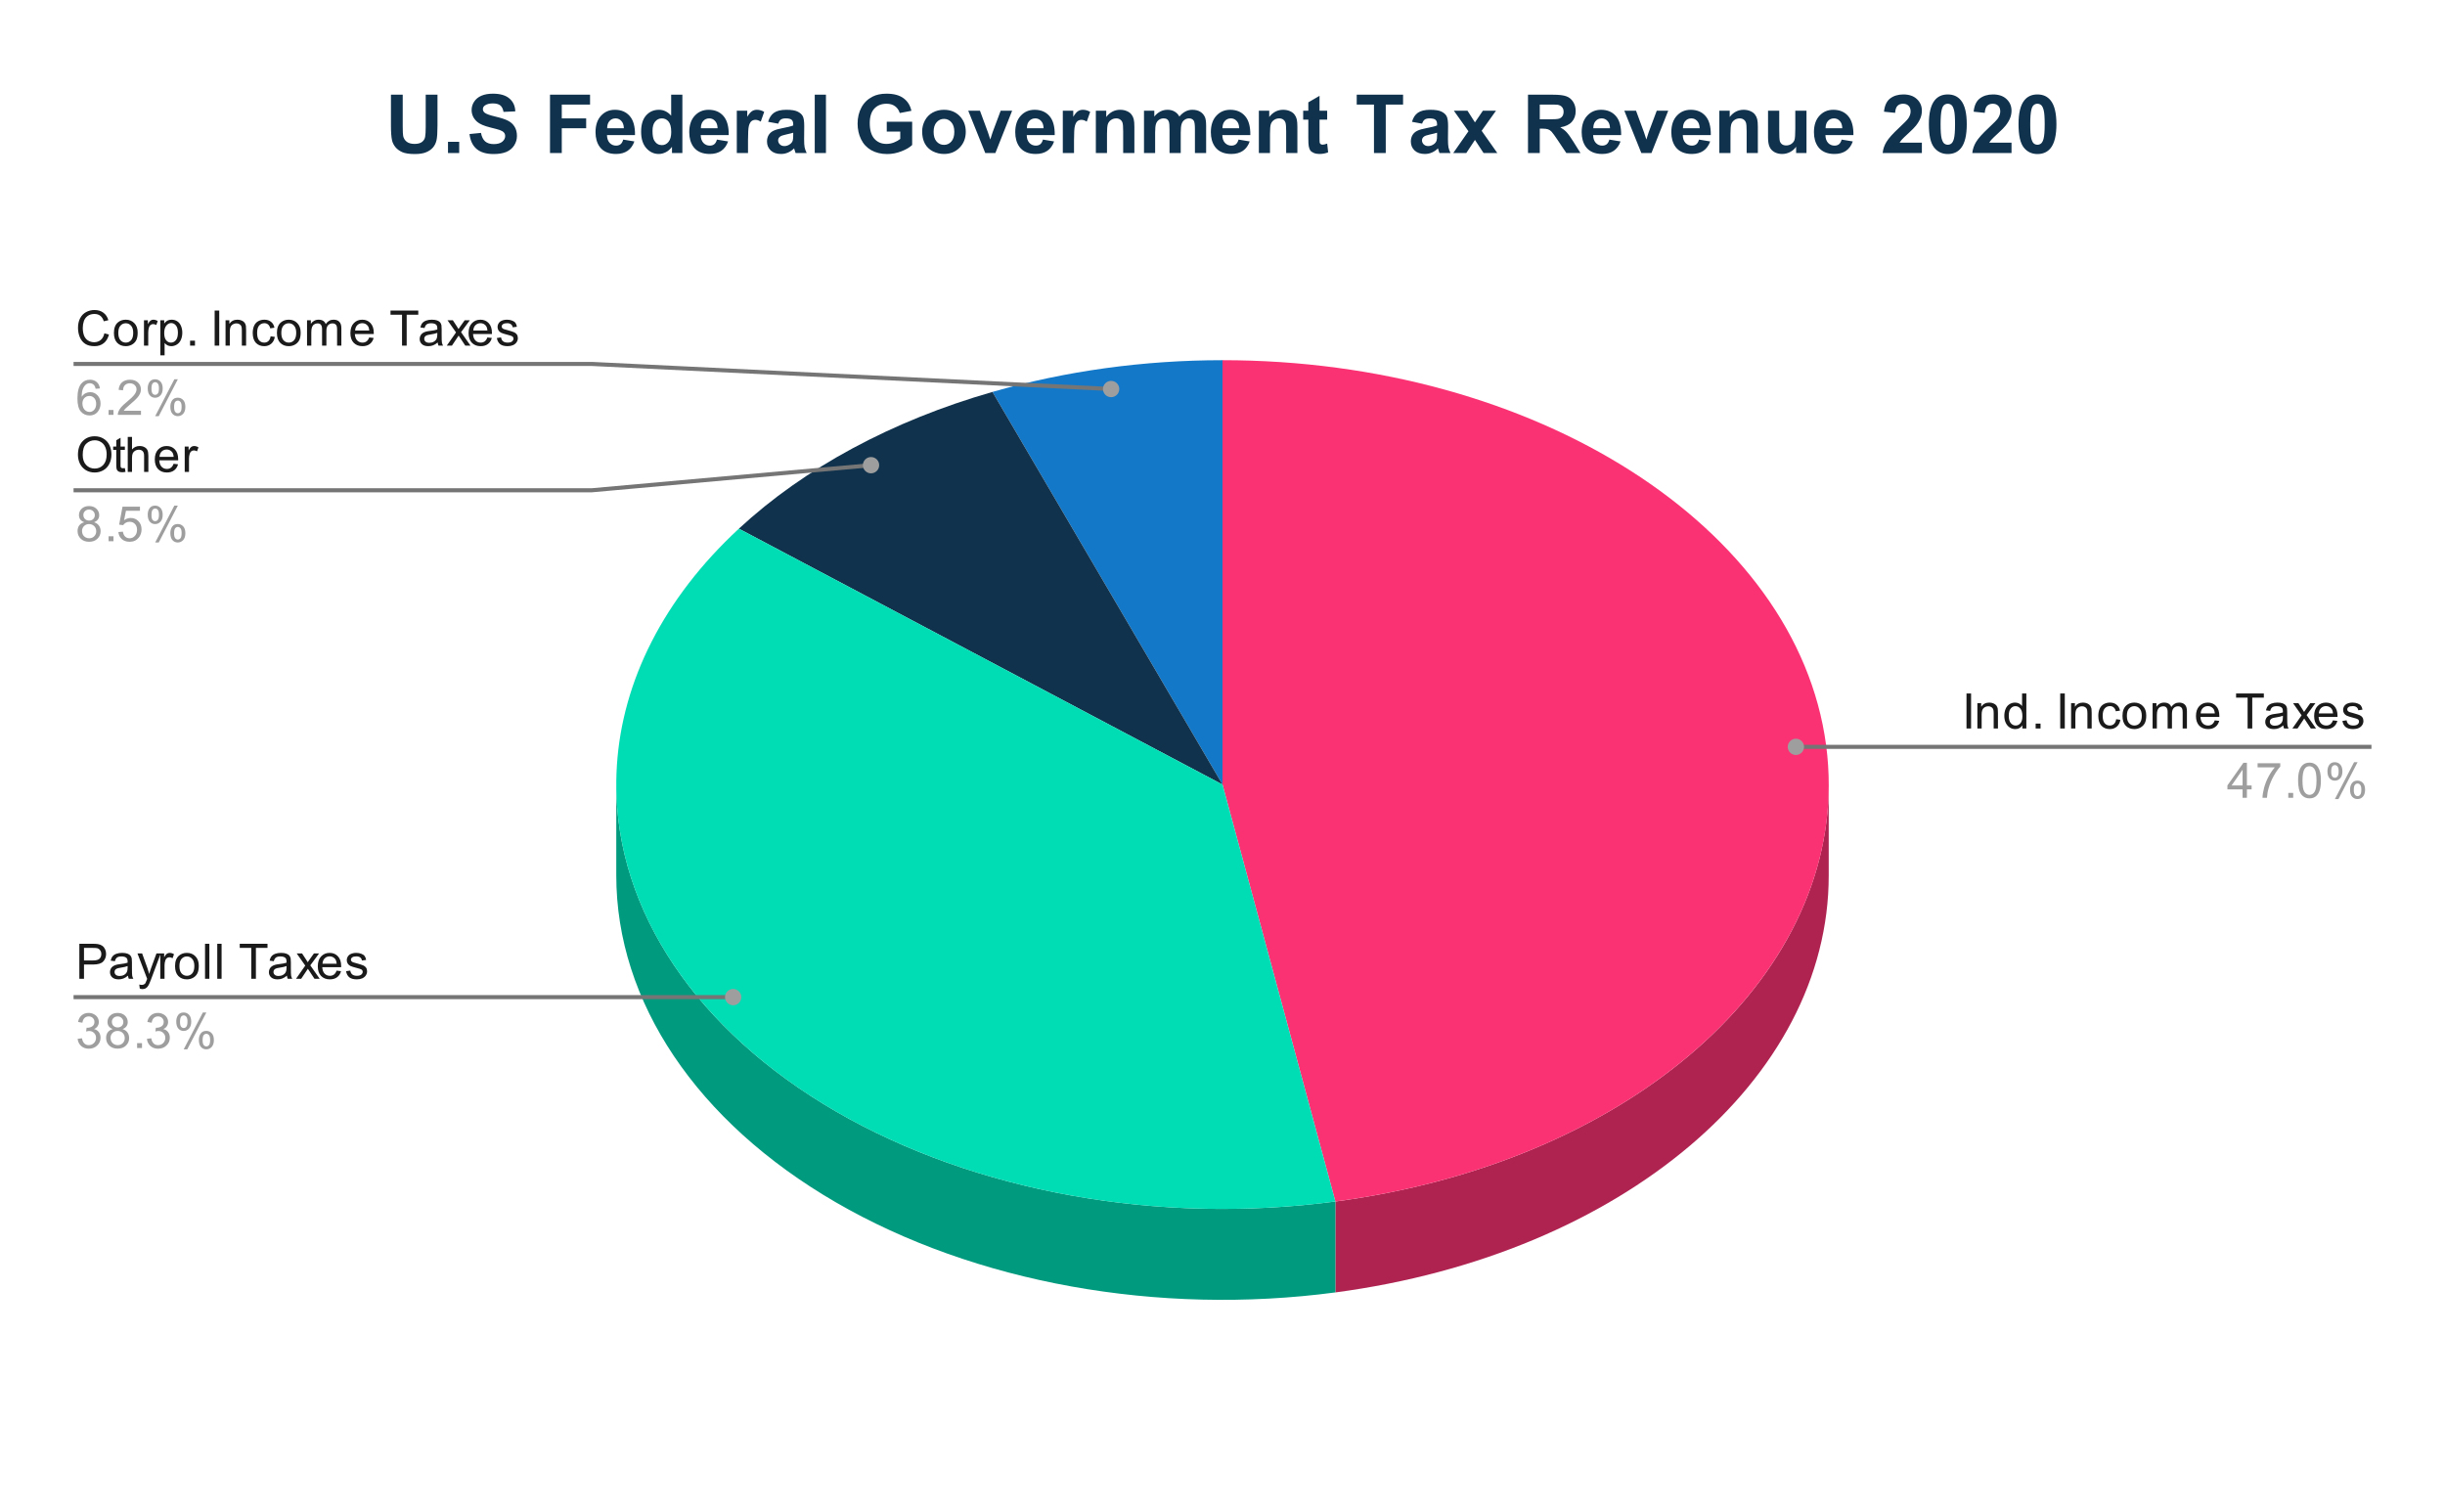
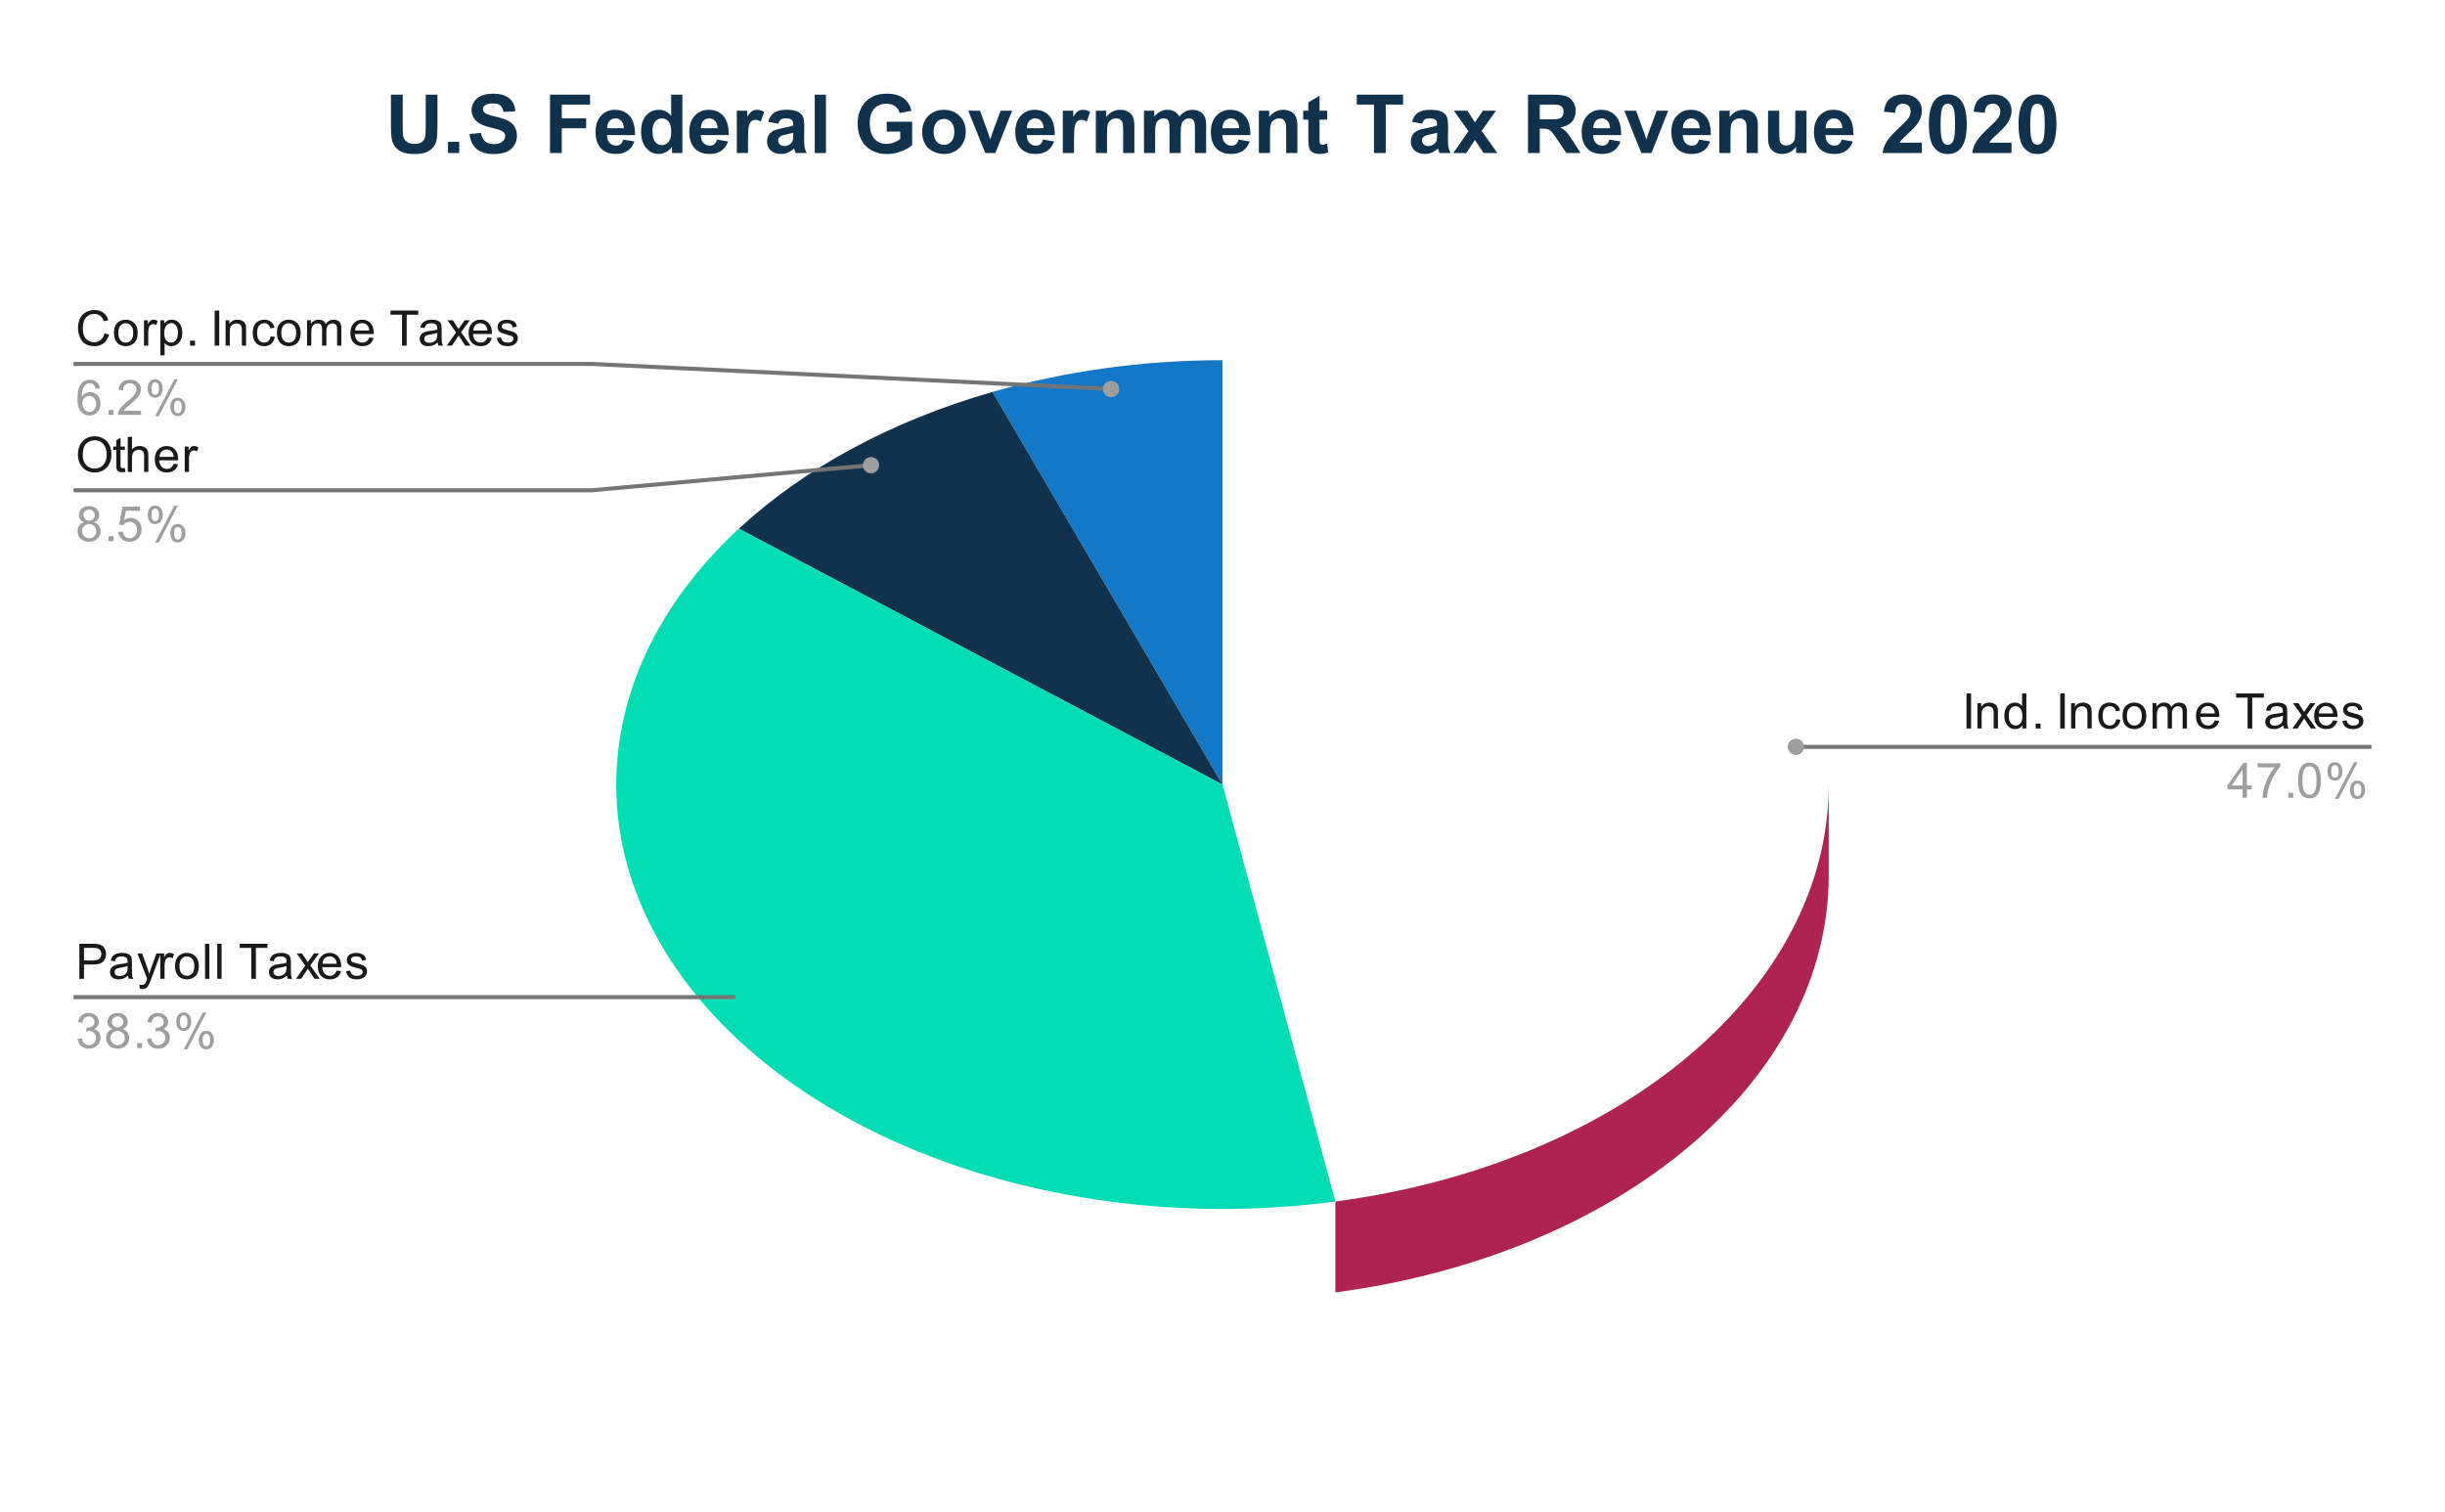
<svg xmlns="http://www.w3.org/2000/svg" version="1.1" viewBox="0.0 0.0 600.0 371.0" fill="none" stroke="none" stroke-linecap="square" stroke-miterlimit="10" width="600" height="371">
  <path fill="#ffffff" d="M0 0L600.0 0L600.0 371.0L0 371.0L0 0Z" fill-rule="nonzero" />
  <path fill="#af2351" d="M448.767 214.841C448.767 264.877 397.929 307.84 327.699 317.157L327.699 294.842C397.929 285.525 448.767 242.562 448.767 192.526Z" fill-rule="nonzero" />
-   <path fill="#fa3273" d="M300.0 88.389C376.773 88.389 440.936 129.283 448.115 182.789C455.294 236.294 403.129 284.835 327.699 294.842L300.0 192.526Z" fill-rule="nonzero" />
  <path fill="#1478c8" d="M243.543 96.179C261.458 91.035 280.636 88.389 300.0 88.389L300.0 192.526Z" fill-rule="nonzero" />
  <path fill="#10324c" d="M181.32 129.734C197.393 114.849 218.882 103.26 243.543 96.179L300.0 192.526Z" fill-rule="nonzero" />
-   <path fill="#009a7e" d="M327.699 317.157C284.168 322.931 239.225 314.823 205.103 295.039C170.982 275.256 151.233 245.855 151.233 214.841L151.233 192.526C151.233 223.54 170.982 252.941 205.103 272.724C239.225 292.508 284.168 300.616 327.699 294.842Z" fill-rule="nonzero" />
  <path fill="#00dcb4" d="M327.699 294.842C267.272 302.857 206.027 284.018 173.596 247.438C141.166 210.857 144.235 164.079 181.32 129.734L300.0 192.526Z" fill-rule="nonzero" />
  <path fill="#1a1a1a" d="M25.613 81.794L26.738 82.091Q26.378 83.481 25.456 84.216Q24.534 84.95 23.191 84.95Q21.8 84.95 20.925 84.387Q20.05 83.825 19.597 82.762Q19.144 81.684 19.144 80.45Q19.144 79.106 19.659 78.106Q20.175 77.106 21.113 76.591Q22.066 76.075 23.206 76.075Q24.488 76.075 25.363 76.731Q26.253 77.387 26.597 78.575L25.472 78.841Q25.175 77.903 24.597 77.481Q24.034 77.044 23.175 77.044Q22.191 77.044 21.519 77.528Q20.863 77.997 20.581 78.794Q20.316 79.591 20.316 80.45Q20.316 81.544 20.628 82.356Q20.956 83.169 21.628 83.575Q22.3 83.981 23.097 83.981Q24.05 83.981 24.706 83.434Q25.378 82.887 25.613 81.794ZM27.956 81.7Q27.956 79.966 28.909 79.137Q29.706 78.45 30.863 78.45Q32.144 78.45 32.956 79.294Q33.784 80.122 33.784 81.606Q33.784 82.809 33.425 83.497Q33.066 84.184 32.362 84.575Q31.675 84.95 30.863 84.95Q29.566 84.95 28.753 84.122Q27.956 83.278 27.956 81.7ZM29.034 81.7Q29.034 82.887 29.55 83.481Q30.081 84.075 30.863 84.075Q31.659 84.075 32.175 83.481Q32.691 82.887 32.691 81.669Q32.691 80.512 32.159 79.919Q31.644 79.325 30.863 79.325Q30.081 79.325 29.55 79.919Q29.034 80.497 29.034 81.7ZM35.331 84.809L35.331 78.591L36.284 78.591L36.284 79.528Q36.644 78.872 36.941 78.669Q37.253 78.45 37.628 78.45Q38.159 78.45 38.706 78.778L38.347 79.762Q37.956 79.528 37.581 79.528Q37.222 79.528 36.941 79.747Q36.675 79.95 36.566 80.325Q36.378 80.887 36.378 81.544L36.378 84.809L35.331 84.809ZM39.347 87.2L39.347 78.591L40.3 78.591L40.3 79.387Q40.644 78.919 41.066 78.684Q41.503 78.45 42.112 78.45Q42.909 78.45 43.519 78.856Q44.128 79.262 44.425 80.012Q44.737 80.762 44.737 81.653Q44.737 82.606 44.394 83.372Q44.066 84.137 43.409 84.544Q42.753 84.95 42.034 84.95Q41.503 84.95 41.081 84.731Q40.659 84.497 40.394 84.169L40.394 87.2L39.347 87.2ZM40.3 81.731Q40.3 82.934 40.784 83.512Q41.269 84.075 41.956 84.075Q42.659 84.075 43.159 83.481Q43.659 82.887 43.659 81.637Q43.659 80.45 43.175 79.872Q42.691 79.278 42.003 79.278Q41.331 79.278 40.816 79.903Q40.3 80.528 40.3 81.731ZM46.644 84.809L46.644 83.606L47.847 83.606L47.847 84.809L46.644 84.809ZM52.675 84.809L52.675 76.216L53.8 76.216L53.8 84.809L52.675 84.809ZM55.347 84.809L55.347 78.591L56.284 78.591L56.284 79.466Q56.972 78.45 58.269 78.45Q58.831 78.45 59.3 78.653Q59.784 78.856 60.019 79.184Q60.253 79.512 60.347 79.95Q60.394 80.247 60.394 80.981L60.394 84.809L59.347 84.809L59.347 81.028Q59.347 80.372 59.222 80.059Q59.097 79.747 58.784 79.559Q58.472 79.356 58.05 79.356Q57.378 79.356 56.878 79.794Q56.394 80.216 56.394 81.403L56.394 84.809L55.347 84.809ZM66.409 82.528L67.441 82.669Q67.269 83.731 66.566 84.341Q65.862 84.95 64.847 84.95Q63.566 84.95 62.784 84.122Q62.019 83.278 62.019 81.716Q62.019 80.716 62.347 79.966Q62.691 79.2 63.362 78.825Q64.05 78.45 64.862 78.45Q65.862 78.45 66.503 78.966Q67.159 79.466 67.347 80.419L66.316 80.575Q66.175 79.95 65.8 79.637Q65.425 79.309 64.894 79.309Q64.097 79.309 63.597 79.887Q63.097 80.45 63.097 81.684Q63.097 82.95 63.581 83.512Q64.066 84.075 64.831 84.075Q65.456 84.075 65.862 83.7Q66.284 83.325 66.409 82.528ZM67.956 81.7Q67.956 79.966 68.909 79.137Q69.706 78.45 70.862 78.45Q72.144 78.45 72.956 79.294Q73.784 80.122 73.784 81.606Q73.784 82.809 73.425 83.497Q73.066 84.184 72.362 84.575Q71.675 84.95 70.862 84.95Q69.566 84.95 68.753 84.122Q67.956 83.278 67.956 81.7ZM69.034 81.7Q69.034 82.887 69.55 83.481Q70.081 84.075 70.862 84.075Q71.659 84.075 72.175 83.481Q72.691 82.887 72.691 81.669Q72.691 80.512 72.159 79.919Q71.644 79.325 70.862 79.325Q70.081 79.325 69.55 79.919Q69.034 80.497 69.034 81.7ZM75.347 84.809L75.347 78.591L76.284 78.591L76.284 79.466Q76.581 78.997 77.066 78.731Q77.55 78.45 78.175 78.45Q78.862 78.45 79.3 78.731Q79.753 79.012 79.925 79.528Q80.675 78.45 81.847 78.45Q82.784 78.45 83.269 78.966Q83.769 79.466 83.769 80.544L83.769 84.809L82.722 84.809L82.722 80.887Q82.722 80.262 82.612 79.981Q82.519 79.7 82.253 79.528Q81.987 79.356 81.612 79.356Q80.956 79.356 80.519 79.794Q80.097 80.231 80.097 81.2L80.097 84.809L79.034 84.809L79.034 80.762Q79.034 80.059 78.769 79.716Q78.519 79.356 77.941 79.356Q77.487 79.356 77.112 79.591Q76.737 79.825 76.566 80.278Q76.394 80.731 76.394 81.575L76.394 84.809L75.347 84.809ZM90.597 82.809L91.691 82.934Q91.441 83.887 90.737 84.419Q90.034 84.95 88.956 84.95Q87.597 84.95 86.784 84.106Q85.987 83.262 85.987 81.747Q85.987 80.184 86.8 79.325Q87.612 78.45 88.894 78.45Q90.144 78.45 90.925 79.294Q91.722 80.137 91.722 81.684Q91.722 81.778 91.722 81.966L87.081 81.966Q87.144 82.997 87.659 83.544Q88.175 84.075 88.956 84.075Q89.534 84.075 89.941 83.778Q90.362 83.466 90.597 82.809ZM87.144 81.106L90.612 81.106Q90.55 80.309 90.222 79.919Q89.706 79.309 88.909 79.309Q88.175 79.309 87.675 79.794Q87.191 80.278 87.144 81.106ZM98.659 84.809L98.659 77.231L95.831 77.231L95.831 76.216L102.644 76.216L102.644 77.231L99.8 77.231L99.8 84.809L98.659 84.809ZM107.409 84.044Q106.816 84.544 106.269 84.747Q105.737 84.95 105.112 84.95Q104.081 84.95 103.534 84.45Q102.987 83.95 102.987 83.169Q102.987 82.716 103.191 82.341Q103.394 81.95 103.737 81.731Q104.081 81.497 104.503 81.387Q104.8 81.294 105.441 81.216Q106.706 81.075 107.316 80.856Q107.316 80.637 107.316 80.591Q107.316 79.934 107.019 79.669Q106.612 79.325 105.816 79.325Q105.081 79.325 104.722 79.591Q104.362 79.841 104.191 80.497L103.159 80.356Q103.3 79.7 103.628 79.294Q103.956 78.887 104.566 78.669Q105.175 78.45 105.972 78.45Q106.769 78.45 107.269 78.637Q107.769 78.825 108.003 79.106Q108.237 79.387 108.331 79.825Q108.378 80.091 108.378 80.794L108.378 82.2Q108.378 83.669 108.441 84.059Q108.519 84.45 108.722 84.809L107.612 84.809Q107.456 84.481 107.409 84.044ZM107.316 81.684Q106.737 81.919 105.597 82.091Q104.941 82.184 104.675 82.309Q104.409 82.419 104.253 82.637Q104.112 82.856 104.112 83.137Q104.112 83.559 104.425 83.841Q104.753 84.122 105.362 84.122Q105.972 84.122 106.441 83.856Q106.925 83.591 107.144 83.122Q107.316 82.762 107.316 82.075L107.316 81.684ZM109.644 84.809L111.909 81.575L109.816 78.591L111.128 78.591L112.081 80.044Q112.347 80.466 112.519 80.747Q112.769 80.356 112.987 80.059L114.034 78.591L115.3 78.591L113.144 81.512L115.456 84.809L114.175 84.809L112.894 82.872L112.55 82.356L110.909 84.809L109.644 84.809ZM119.597 82.809L120.691 82.934Q120.441 83.887 119.737 84.419Q119.034 84.95 117.956 84.95Q116.597 84.95 115.784 84.106Q114.987 83.262 114.987 81.747Q114.987 80.184 115.8 79.325Q116.612 78.45 117.894 78.45Q119.144 78.45 119.925 79.294Q120.722 80.137 120.722 81.684Q120.722 81.778 120.722 81.966L116.081 81.966Q116.144 82.997 116.659 83.544Q117.175 84.075 117.956 84.075Q118.534 84.075 118.941 83.778Q119.362 83.466 119.597 82.809ZM116.144 81.106L119.612 81.106Q119.55 80.309 119.222 79.919Q118.706 79.309 117.909 79.309Q117.175 79.309 116.675 79.794Q116.191 80.278 116.144 81.106ZM121.925 82.95L122.956 82.794Q123.05 83.419 123.441 83.747Q123.847 84.075 124.581 84.075Q125.3 84.075 125.644 83.794Q126.003 83.497 126.003 83.091Q126.003 82.731 125.691 82.528Q125.472 82.387 124.612 82.169Q123.456 81.872 123.003 81.669Q122.566 81.45 122.331 81.075Q122.097 80.7 122.097 80.231Q122.097 79.825 122.284 79.466Q122.472 79.106 122.8 78.872Q123.05 78.7 123.472 78.575Q123.894 78.45 124.394 78.45Q125.112 78.45 125.659 78.669Q126.222 78.872 126.487 79.231Q126.753 79.591 126.847 80.184L125.816 80.325Q125.753 79.856 125.409 79.591Q125.081 79.309 124.456 79.309Q123.737 79.309 123.425 79.559Q123.112 79.794 123.112 80.122Q123.112 80.325 123.237 80.481Q123.378 80.653 123.644 80.762Q123.8 80.825 124.581 81.028Q125.706 81.341 126.144 81.528Q126.581 81.716 126.831 82.075Q127.081 82.434 127.081 82.981Q127.081 83.512 126.769 83.981Q126.472 84.434 125.894 84.7Q125.316 84.95 124.581 84.95Q123.362 84.95 122.722 84.45Q122.097 83.934 121.925 82.95Z" fill-rule="nonzero" />
  <path fill="#9e9e9e" d="M24.519 95.325L23.472 95.403Q23.331 94.778 23.081 94.497Q22.644 94.044 22.019 94.044Q21.519 94.044 21.128 94.325Q20.644 94.7 20.347 95.403Q20.066 96.091 20.05 97.372Q20.425 96.794 20.972 96.512Q21.534 96.231 22.144 96.231Q23.191 96.231 23.925 97.012Q24.675 97.794 24.675 99.012Q24.675 99.825 24.316 100.528Q23.972 101.216 23.363 101.591Q22.753 101.95 21.988 101.95Q20.659 101.95 19.831 100.981Q19.003 100.012 19.003 97.794Q19.003 95.294 19.925 94.169Q20.722 93.184 22.081 93.184Q23.097 93.184 23.738 93.762Q24.394 94.325 24.519 95.325ZM20.222 99.028Q20.222 99.575 20.441 100.075Q20.675 100.559 21.081 100.825Q21.503 101.091 21.972 101.091Q22.628 101.091 23.113 100.559Q23.597 100.012 23.597 99.091Q23.597 98.2 23.113 97.684Q22.644 97.169 21.925 97.169Q21.206 97.169 20.706 97.684Q20.222 98.2 20.222 99.028ZM26.644 101.809L26.644 100.606L27.847 100.606L27.847 101.809L26.644 101.809ZM34.597 100.794L34.597 101.809L28.909 101.809Q28.909 101.434 29.034 101.075Q29.253 100.497 29.722 99.934Q30.206 99.372 31.113 98.637Q32.519 97.481 33.003 96.809Q33.503 96.137 33.503 95.544Q33.503 94.919 33.05 94.497Q32.597 94.059 31.878 94.059Q31.113 94.059 30.659 94.512Q30.206 94.966 30.191 95.778L29.113 95.669Q29.222 94.45 29.941 93.825Q30.675 93.184 31.909 93.184Q33.144 93.184 33.862 93.872Q34.581 94.559 34.581 95.575Q34.581 96.091 34.362 96.591Q34.159 97.075 33.659 97.637Q33.175 98.184 32.05 99.137Q31.097 99.934 30.816 100.231Q30.55 100.512 30.378 100.794L34.597 100.794ZM36.253 95.278Q36.253 94.356 36.706 93.716Q37.175 93.075 38.05 93.075Q38.862 93.075 39.394 93.653Q39.925 94.231 39.925 95.341Q39.925 96.434 39.378 97.028Q38.847 97.606 38.066 97.606Q37.284 97.606 36.769 97.028Q36.253 96.45 36.253 95.278ZM38.081 93.794Q37.691 93.794 37.425 94.137Q37.175 94.481 37.175 95.387Q37.175 96.216 37.425 96.559Q37.691 96.887 38.081 96.887Q38.487 96.887 38.737 96.544Q39.003 96.2 39.003 95.309Q39.003 94.466 38.737 94.137Q38.472 93.794 38.081 93.794ZM38.081 102.122L42.784 93.075L43.644 93.075L38.956 102.122L38.081 102.122ZM41.8 99.794Q41.8 98.872 42.253 98.231Q42.722 97.591 43.612 97.591Q44.425 97.591 44.956 98.169Q45.487 98.731 45.487 99.856Q45.487 100.95 44.941 101.544Q44.409 102.122 43.612 102.122Q42.847 102.122 42.316 101.544Q41.8 100.966 41.8 99.794ZM43.644 98.309Q43.237 98.309 42.972 98.653Q42.722 98.997 42.722 99.903Q42.722 100.716 42.987 101.059Q43.253 101.403 43.644 101.403Q44.034 101.403 44.3 101.059Q44.566 100.716 44.566 99.809Q44.566 98.981 44.3 98.653Q44.034 98.309 43.644 98.309Z" fill-rule="nonzero" />
  <path stroke="#757575" stroke-width="1.0" stroke-linecap="butt" d="M18.55 89.309L145.233 89.309L272.667 95.464" fill-rule="nonzero" />
  <path fill="#9e9e9e" d="M274.667 95.464C274.667 94.359 273.771 93.464 272.667 93.464C271.562 93.464 270.667 94.359 270.667 95.464C270.667 96.568 271.562 97.464 272.667 97.464C273.771 97.464 274.667 96.568 274.667 95.464" fill-rule="nonzero" />
  <path fill="#1a1a1a" d="M19.128 111.622Q19.128 109.481 20.269 108.278Q21.425 107.059 23.238 107.059Q24.441 107.059 25.394 107.637Q26.347 108.2 26.847 109.216Q27.347 110.231 27.347 111.528Q27.347 112.825 26.816 113.856Q26.284 114.887 25.316 115.419Q24.363 115.95 23.238 115.95Q22.019 115.95 21.066 115.372Q20.113 114.778 19.613 113.778Q19.128 112.762 19.128 111.622ZM20.3 111.637Q20.3 113.2 21.128 114.091Q21.972 114.981 23.238 114.981Q24.519 114.981 25.347 114.091Q26.175 113.184 26.175 111.512Q26.175 110.466 25.816 109.684Q25.472 108.903 24.784 108.481Q24.097 108.044 23.253 108.044Q22.05 108.044 21.175 108.872Q20.3 109.7 20.3 111.637ZM30.644 114.872L30.8 115.794Q30.347 115.887 30.003 115.887Q29.425 115.887 29.113 115.716Q28.8 115.528 28.659 115.231Q28.534 114.934 28.534 113.981L28.534 110.403L27.769 110.403L27.769 109.591L28.534 109.591L28.534 108.044L29.581 107.419L29.581 109.591L30.644 109.591L30.644 110.403L29.581 110.403L29.581 114.044Q29.581 114.497 29.628 114.622Q29.691 114.747 29.816 114.825Q29.941 114.903 30.175 114.903Q30.363 114.903 30.644 114.872ZM31.347 115.809L31.347 107.216L32.394 107.216L32.394 110.294Q33.128 109.45 34.253 109.45Q34.956 109.45 35.456 109.731Q35.972 109.997 36.191 110.481Q36.409 110.95 36.409 111.872L36.409 115.809L35.362 115.809L35.362 111.872Q35.362 111.075 35.019 110.716Q34.675 110.356 34.05 110.356Q33.581 110.356 33.159 110.606Q32.753 110.841 32.566 111.262Q32.394 111.669 32.394 112.403L32.394 115.809L31.347 115.809ZM42.597 113.809L43.691 113.934Q43.441 114.887 42.737 115.419Q42.034 115.95 40.956 115.95Q39.597 115.95 38.784 115.106Q37.987 114.262 37.987 112.747Q37.987 111.184 38.8 110.325Q39.612 109.45 40.894 109.45Q42.144 109.45 42.925 110.294Q43.722 111.137 43.722 112.684Q43.722 112.778 43.722 112.966L39.081 112.966Q39.144 113.997 39.659 114.544Q40.175 115.075 40.956 115.075Q41.534 115.075 41.941 114.778Q42.362 114.466 42.597 113.809ZM39.144 112.106L42.612 112.106Q42.55 111.309 42.222 110.919Q41.706 110.309 40.909 110.309Q40.175 110.309 39.675 110.794Q39.191 111.278 39.144 112.106ZM45.331 115.809L45.331 109.591L46.284 109.591L46.284 110.528Q46.644 109.872 46.941 109.669Q47.253 109.45 47.628 109.45Q48.159 109.45 48.706 109.778L48.347 110.762Q47.956 110.528 47.581 110.528Q47.222 110.528 46.941 110.747Q46.675 110.95 46.566 111.325Q46.378 111.887 46.378 112.544L46.378 115.809L45.331 115.809Z" fill-rule="nonzero" />
  <path fill="#9e9e9e" d="M20.675 128.153Q20.019 127.903 19.691 127.466Q19.378 127.012 19.378 126.403Q19.378 125.466 20.05 124.825Q20.738 124.184 21.847 124.184Q22.972 124.184 23.659 124.841Q24.347 125.497 24.347 126.434Q24.347 127.028 24.034 127.466Q23.722 127.903 23.081 128.153Q23.878 128.403 24.284 128.981Q24.691 129.559 24.691 130.356Q24.691 131.45 23.909 132.2Q23.144 132.95 21.863 132.95Q20.597 132.95 19.816 132.2Q19.034 131.45 19.034 130.325Q19.034 129.481 19.456 128.919Q19.894 128.356 20.675 128.153ZM20.456 126.356Q20.456 126.966 20.847 127.356Q21.253 127.747 21.878 127.747Q22.488 127.747 22.878 127.372Q23.269 126.981 23.269 126.419Q23.269 125.841 22.863 125.45Q22.456 125.044 21.863 125.044Q21.253 125.044 20.847 125.434Q20.456 125.825 20.456 126.356ZM20.128 130.325Q20.128 130.778 20.331 131.2Q20.55 131.622 20.972 131.856Q21.394 132.091 21.878 132.091Q22.628 132.091 23.113 131.606Q23.613 131.122 23.613 130.372Q23.613 129.606 23.113 129.106Q22.613 128.606 21.847 128.606Q21.097 128.606 20.613 129.106Q20.128 129.591 20.128 130.325ZM26.644 132.809L26.644 131.606L27.847 131.606L27.847 132.809L26.644 132.809ZM29.05 130.559L30.159 130.466Q30.284 131.278 30.722 131.684Q31.175 132.091 31.816 132.091Q32.566 132.091 33.097 131.512Q33.628 130.934 33.628 129.997Q33.628 129.091 33.112 128.575Q32.612 128.044 31.784 128.044Q31.284 128.044 30.863 128.278Q30.456 128.512 30.222 128.872L29.238 128.747L30.066 124.341L34.347 124.341L34.347 125.341L30.909 125.341L30.456 127.653Q31.222 127.106 32.066 127.106Q33.191 127.106 33.956 127.887Q34.737 128.669 34.737 129.903Q34.737 131.059 34.066 131.919Q33.237 132.95 31.816 132.95Q30.644 132.95 29.894 132.294Q29.159 131.637 29.05 130.559ZM36.253 126.278Q36.253 125.356 36.706 124.716Q37.175 124.075 38.05 124.075Q38.862 124.075 39.394 124.653Q39.925 125.231 39.925 126.341Q39.925 127.434 39.378 128.028Q38.847 128.606 38.066 128.606Q37.284 128.606 36.769 128.028Q36.253 127.45 36.253 126.278ZM38.081 124.794Q37.691 124.794 37.425 125.137Q37.175 125.481 37.175 126.387Q37.175 127.216 37.425 127.559Q37.691 127.887 38.081 127.887Q38.487 127.887 38.737 127.544Q39.003 127.2 39.003 126.309Q39.003 125.466 38.737 125.137Q38.472 124.794 38.081 124.794ZM38.081 133.122L42.784 124.075L43.644 124.075L38.956 133.122L38.081 133.122ZM41.8 130.794Q41.8 129.872 42.253 129.231Q42.722 128.591 43.612 128.591Q44.425 128.591 44.956 129.169Q45.487 129.731 45.487 130.856Q45.487 131.95 44.941 132.544Q44.409 133.122 43.612 133.122Q42.847 133.122 42.316 132.544Q41.8 131.966 41.8 130.794ZM43.644 129.309Q43.237 129.309 42.972 129.653Q42.722 129.997 42.722 130.903Q42.722 131.716 42.987 132.059Q43.253 132.403 43.644 132.403Q44.034 132.403 44.3 132.059Q44.566 131.716 44.566 130.809Q44.566 129.981 44.3 129.653Q44.034 129.309 43.644 129.309Z" fill-rule="nonzero" />
  <path stroke="#757575" stroke-width="1.0" stroke-linecap="butt" d="M18.55 120.309L145.233 120.309L213.75 114.155" fill-rule="nonzero" />
  <path fill="#9e9e9e" d="M215.75 114.155C215.75 113.05 214.855 112.155 213.75 112.155C212.646 112.155 211.75 113.05 211.75 114.155C211.75 115.259 212.646 116.155 213.75 116.155C214.855 116.155 215.75 115.259 215.75 114.155" fill-rule="nonzero" />
  <path fill="#1a1a1a" d="M19.472 240.192L19.472 231.598L22.722 231.598Q23.566 231.598 24.019 231.676Q24.659 231.786 25.081 232.083Q25.519 232.379 25.769 232.911Q26.034 233.442 26.034 234.083Q26.034 235.176 25.331 235.942Q24.644 236.692 22.816 236.692L20.613 236.692L20.613 240.192L19.472 240.192ZM20.613 235.692L22.831 235.692Q23.941 235.692 24.394 235.286Q24.863 234.864 24.863 234.114Q24.863 233.583 24.581 233.208Q24.316 232.817 23.878 232.692Q23.581 232.614 22.816 232.614L20.613 232.614L20.613 235.692ZM31.409 239.426Q30.816 239.926 30.269 240.129Q29.738 240.333 29.113 240.333Q28.081 240.333 27.534 239.833Q26.988 239.333 26.988 238.551Q26.988 238.098 27.191 237.723Q27.394 237.333 27.738 237.114Q28.081 236.879 28.503 236.77Q28.8 236.676 29.441 236.598Q30.706 236.458 31.316 236.239Q31.316 236.02 31.316 235.973Q31.316 235.317 31.019 235.051Q30.613 234.708 29.816 234.708Q29.081 234.708 28.722 234.973Q28.363 235.223 28.191 235.879L27.159 235.739Q27.3 235.083 27.628 234.676Q27.956 234.27 28.566 234.051Q29.175 233.833 29.972 233.833Q30.769 233.833 31.269 234.02Q31.769 234.208 32.003 234.489Q32.237 234.77 32.331 235.208Q32.378 235.473 32.378 236.176L32.378 237.583Q32.378 239.051 32.441 239.442Q32.519 239.833 32.722 240.192L31.613 240.192Q31.456 239.864 31.409 239.426ZM31.316 237.067Q30.738 237.301 29.597 237.473Q28.941 237.567 28.675 237.692Q28.409 237.801 28.253 238.02Q28.113 238.239 28.113 238.52Q28.113 238.942 28.425 239.223Q28.753 239.504 29.363 239.504Q29.972 239.504 30.441 239.239Q30.925 238.973 31.144 238.504Q31.316 238.145 31.316 237.458L31.316 237.067ZM34.3 242.583L34.175 241.598Q34.519 241.692 34.784 241.692Q35.128 241.692 35.331 241.567Q35.55 241.458 35.691 241.254Q35.784 241.083 36.019 240.458Q36.034 240.379 36.112 240.208L33.737 233.973L34.878 233.973L36.175 237.567Q36.425 238.254 36.628 239.02Q36.816 238.286 37.066 237.598L38.394 233.973L39.441 233.973L37.081 240.301Q36.691 241.317 36.487 241.708Q36.206 242.239 35.831 242.473Q35.472 242.723 34.972 242.723Q34.675 242.723 34.3 242.583ZM39.331 240.192L39.331 233.973L40.284 233.973L40.284 234.911Q40.644 234.254 40.941 234.051Q41.253 233.833 41.628 233.833Q42.159 233.833 42.706 234.161L42.347 235.145Q41.956 234.911 41.581 234.911Q41.222 234.911 40.941 235.129Q40.675 235.333 40.566 235.708Q40.378 236.27 40.378 236.926L40.378 240.192L39.331 240.192ZM42.956 237.083Q42.956 235.348 43.909 234.52Q44.706 233.833 45.862 233.833Q47.144 233.833 47.956 234.676Q48.784 235.504 48.784 236.989Q48.784 238.192 48.425 238.879Q48.066 239.567 47.362 239.958Q46.675 240.333 45.862 240.333Q44.566 240.333 43.753 239.504Q42.956 238.661 42.956 237.083ZM44.034 237.083Q44.034 238.27 44.55 238.864Q45.081 239.458 45.862 239.458Q46.659 239.458 47.175 238.864Q47.691 238.27 47.691 237.051Q47.691 235.895 47.159 235.301Q46.644 234.708 45.862 234.708Q45.081 234.708 44.55 235.301Q44.034 235.879 44.034 237.083ZM50.316 240.192L50.316 231.598L51.378 231.598L51.378 240.192L50.316 240.192ZM53.316 240.192L53.316 231.598L54.378 231.598L54.378 240.192L53.316 240.192ZM61.659 240.192L61.659 232.614L58.831 232.614L58.831 231.598L65.644 231.598L65.644 232.614L62.8 232.614L62.8 240.192L61.659 240.192ZM70.409 239.426Q69.816 239.926 69.269 240.129Q68.737 240.333 68.112 240.333Q67.081 240.333 66.534 239.833Q65.987 239.333 65.987 238.551Q65.987 238.098 66.191 237.723Q66.394 237.333 66.737 237.114Q67.081 236.879 67.503 236.77Q67.8 236.676 68.441 236.598Q69.706 236.458 70.316 236.239Q70.316 236.02 70.316 235.973Q70.316 235.317 70.019 235.051Q69.612 234.708 68.816 234.708Q68.081 234.708 67.722 234.973Q67.362 235.223 67.191 235.879L66.159 235.739Q66.3 235.083 66.628 234.676Q66.956 234.27 67.566 234.051Q68.175 233.833 68.972 233.833Q69.769 233.833 70.269 234.02Q70.769 234.208 71.003 234.489Q71.237 234.77 71.331 235.208Q71.378 235.473 71.378 236.176L71.378 237.583Q71.378 239.051 71.441 239.442Q71.519 239.833 71.722 240.192L70.612 240.192Q70.456 239.864 70.409 239.426ZM70.316 237.067Q69.737 237.301 68.597 237.473Q67.941 237.567 67.675 237.692Q67.409 237.801 67.253 238.02Q67.112 238.239 67.112 238.52Q67.112 238.942 67.425 239.223Q67.753 239.504 68.362 239.504Q68.972 239.504 69.441 239.239Q69.925 238.973 70.144 238.504Q70.316 238.145 70.316 237.458L70.316 237.067ZM72.644 240.192L74.909 236.958L72.816 233.973L74.128 233.973L75.081 235.426Q75.347 235.848 75.519 236.129Q75.769 235.739 75.987 235.442L77.034 233.973L78.3 233.973L76.144 236.895L78.456 240.192L77.175 240.192L75.894 238.254L75.55 237.739L73.909 240.192L72.644 240.192ZM82.597 238.192L83.691 238.317Q83.441 239.27 82.737 239.801Q82.034 240.333 80.956 240.333Q79.597 240.333 78.784 239.489Q77.987 238.645 77.987 237.129Q77.987 235.567 78.8 234.708Q79.612 233.833 80.894 233.833Q82.144 233.833 82.925 234.676Q83.722 235.52 83.722 237.067Q83.722 237.161 83.722 237.348L79.081 237.348Q79.144 238.379 79.659 238.926Q80.175 239.458 80.956 239.458Q81.534 239.458 81.941 239.161Q82.362 238.848 82.597 238.192ZM79.144 236.489L82.612 236.489Q82.55 235.692 82.222 235.301Q81.706 234.692 80.909 234.692Q80.175 234.692 79.675 235.176Q79.191 235.661 79.144 236.489ZM84.925 238.333L85.956 238.176Q86.05 238.801 86.441 239.129Q86.847 239.458 87.581 239.458Q88.3 239.458 88.644 239.176Q89.003 238.879 89.003 238.473Q89.003 238.114 88.691 237.911Q88.472 237.77 87.612 237.551Q86.456 237.254 86.003 237.051Q85.566 236.833 85.331 236.458Q85.097 236.083 85.097 235.614Q85.097 235.208 85.284 234.848Q85.472 234.489 85.8 234.254Q86.05 234.083 86.472 233.958Q86.894 233.833 87.394 233.833Q88.112 233.833 88.659 234.051Q89.222 234.254 89.487 234.614Q89.753 234.973 89.847 235.567L88.816 235.708Q88.753 235.239 88.409 234.973Q88.081 234.692 87.456 234.692Q86.737 234.692 86.425 234.942Q86.112 235.176 86.112 235.504Q86.112 235.708 86.237 235.864Q86.378 236.036 86.644 236.145Q86.8 236.208 87.581 236.411Q88.706 236.723 89.144 236.911Q89.581 237.098 89.831 237.458Q90.081 237.817 90.081 238.364Q90.081 238.895 89.769 239.364Q89.472 239.817 88.894 240.083Q88.316 240.333 87.581 240.333Q86.362 240.333 85.722 239.833Q85.097 239.317 84.925 238.333Z" fill-rule="nonzero" />
  <path fill="#9e9e9e" d="M19.05 254.926L20.113 254.786Q20.284 255.676 20.722 256.083Q21.159 256.473 21.784 256.473Q22.534 256.473 23.05 255.958Q23.566 255.442 23.566 254.676Q23.566 253.958 23.081 253.489Q22.613 253.004 21.878 253.004Q21.581 253.004 21.128 253.129L21.253 252.192Q21.363 252.208 21.425 252.208Q22.097 252.208 22.628 251.864Q23.175 251.504 23.175 250.77Q23.175 250.192 22.784 249.817Q22.394 249.426 21.769 249.426Q21.159 249.426 20.738 249.817Q20.331 250.208 20.222 250.973L19.159 250.786Q19.347 249.739 20.034 249.161Q20.722 248.567 21.738 248.567Q22.441 248.567 23.034 248.879Q23.628 249.176 23.941 249.692Q24.253 250.208 24.253 250.801Q24.253 251.348 23.956 251.817Q23.659 252.27 23.081 252.536Q23.831 252.708 24.253 253.27Q24.675 253.817 24.675 254.661Q24.675 255.786 23.847 256.567Q23.034 257.348 21.784 257.348Q20.659 257.348 19.909 256.676Q19.159 255.989 19.05 254.926ZM27.675 252.536Q27.019 252.286 26.691 251.848Q26.378 251.395 26.378 250.786Q26.378 249.848 27.05 249.208Q27.738 248.567 28.847 248.567Q29.972 248.567 30.659 249.223Q31.347 249.879 31.347 250.817Q31.347 251.411 31.034 251.848Q30.722 252.286 30.081 252.536Q30.878 252.786 31.284 253.364Q31.691 253.942 31.691 254.739Q31.691 255.833 30.909 256.583Q30.144 257.333 28.863 257.333Q27.597 257.333 26.816 256.583Q26.034 255.833 26.034 254.708Q26.034 253.864 26.456 253.301Q26.894 252.739 27.675 252.536ZM27.456 250.739Q27.456 251.348 27.847 251.739Q28.253 252.129 28.878 252.129Q29.488 252.129 29.878 251.754Q30.269 251.364 30.269 250.801Q30.269 250.223 29.863 249.833Q29.456 249.426 28.863 249.426Q28.253 249.426 27.847 249.817Q27.456 250.208 27.456 250.739ZM27.128 254.708Q27.128 255.161 27.331 255.583Q27.55 256.004 27.972 256.239Q28.394 256.473 28.878 256.473Q29.628 256.473 30.113 255.989Q30.613 255.504 30.613 254.754Q30.613 253.989 30.113 253.489Q29.613 252.989 28.847 252.989Q28.097 252.989 27.613 253.489Q27.128 253.973 27.128 254.708ZM33.644 257.192L33.644 255.989L34.847 255.989L34.847 257.192L33.644 257.192ZM36.05 254.926L37.112 254.786Q37.284 255.676 37.722 256.083Q38.159 256.473 38.784 256.473Q39.534 256.473 40.05 255.958Q40.566 255.442 40.566 254.676Q40.566 253.958 40.081 253.489Q39.612 253.004 38.878 253.004Q38.581 253.004 38.128 253.129L38.253 252.192Q38.362 252.208 38.425 252.208Q39.097 252.208 39.628 251.864Q40.175 251.504 40.175 250.77Q40.175 250.192 39.784 249.817Q39.394 249.426 38.769 249.426Q38.159 249.426 37.737 249.817Q37.331 250.208 37.222 250.973L36.159 250.786Q36.347 249.739 37.034 249.161Q37.722 248.567 38.737 248.567Q39.441 248.567 40.034 248.879Q40.628 249.176 40.941 249.692Q41.253 250.208 41.253 250.801Q41.253 251.348 40.956 251.817Q40.659 252.27 40.081 252.536Q40.831 252.708 41.253 253.27Q41.675 253.817 41.675 254.661Q41.675 255.786 40.847 256.567Q40.034 257.348 38.784 257.348Q37.659 257.348 36.909 256.676Q36.159 255.989 36.05 254.926ZM43.253 250.661Q43.253 249.739 43.706 249.098Q44.175 248.458 45.05 248.458Q45.862 248.458 46.394 249.036Q46.925 249.614 46.925 250.723Q46.925 251.817 46.378 252.411Q45.847 252.989 45.066 252.989Q44.284 252.989 43.769 252.411Q43.253 251.833 43.253 250.661ZM45.081 249.176Q44.691 249.176 44.425 249.52Q44.175 249.864 44.175 250.77Q44.175 251.598 44.425 251.942Q44.691 252.27 45.081 252.27Q45.487 252.27 45.737 251.926Q46.003 251.583 46.003 250.692Q46.003 249.848 45.737 249.52Q45.472 249.176 45.081 249.176ZM45.081 257.504L49.784 248.458L50.644 248.458L45.956 257.504L45.081 257.504ZM48.8 255.176Q48.8 254.254 49.253 253.614Q49.722 252.973 50.612 252.973Q51.425 252.973 51.956 253.551Q52.487 254.114 52.487 255.239Q52.487 256.333 51.941 256.926Q51.409 257.504 50.612 257.504Q49.847 257.504 49.316 256.926Q48.8 256.348 48.8 255.176ZM50.644 253.692Q50.237 253.692 49.972 254.036Q49.722 254.379 49.722 255.286Q49.722 256.098 49.987 256.442Q50.253 256.786 50.644 256.786Q51.034 256.786 51.3 256.442Q51.566 256.098 51.566 255.192Q51.566 254.364 51.3 254.036Q51.034 253.692 50.644 253.692Z" fill-rule="nonzero" />
  <path stroke="#757575" stroke-width="1.0" stroke-linecap="butt" d="M18.55 244.692L145.233 244.692L179.917 244.692" fill-rule="nonzero" />
-   <path fill="#9e9e9e" d="M181.917 244.692C181.917 243.587 181.021 242.692 179.917 242.692C178.812 242.692 177.917 243.587 177.917 244.692C177.917 245.797 178.812 246.692 179.917 246.692C181.021 246.692 181.917 245.797 181.917 244.692" fill-rule="nonzero" />
  <path fill="#1a1a1a" d="M482.575 178.775L482.575 170.182L483.7 170.182L483.7 178.775L482.575 178.775ZM485.247 178.775L485.247 172.557L486.184 172.557L486.184 173.432Q486.872 172.416 488.169 172.416Q488.731 172.416 489.2 172.619Q489.684 172.822 489.919 173.15Q490.153 173.479 490.247 173.916Q490.294 174.213 490.294 174.947L490.294 178.775L489.247 178.775L489.247 174.994Q489.247 174.338 489.122 174.025Q488.997 173.713 488.684 173.525Q488.372 173.322 487.95 173.322Q487.278 173.322 486.778 173.76Q486.294 174.182 486.294 175.369L486.294 178.775L485.247 178.775ZM496.278 178.775L496.278 177.994Q495.684 178.916 494.544 178.916Q493.794 178.916 493.169 178.51Q492.544 178.088 492.2 177.354Q491.856 176.619 491.856 175.666Q491.856 174.744 492.169 173.979Q492.481 173.213 493.106 172.822Q493.731 172.416 494.497 172.416Q495.059 172.416 495.497 172.65Q495.934 172.885 496.216 173.26L496.216 170.182L497.262 170.182L497.262 178.775L496.278 178.775ZM492.95 175.666Q492.95 176.869 493.45 177.463Q493.95 178.041 494.637 178.041Q495.325 178.041 495.809 177.479Q496.294 176.916 496.294 175.76Q496.294 174.479 495.794 173.885Q495.309 173.291 494.591 173.291Q493.887 173.291 493.419 173.869Q492.95 174.432 492.95 175.666ZM499.544 178.775L499.544 177.572L500.747 177.572L500.747 178.775L499.544 178.775ZM505.575 178.775L505.575 170.182L506.7 170.182L506.7 178.775L505.575 178.775ZM508.247 178.775L508.247 172.557L509.184 172.557L509.184 173.432Q509.872 172.416 511.169 172.416Q511.731 172.416 512.2 172.619Q512.684 172.822 512.919 173.15Q513.153 173.479 513.247 173.916Q513.294 174.213 513.294 174.947L513.294 178.775L512.247 178.775L512.247 174.994Q512.247 174.338 512.122 174.025Q511.997 173.713 511.684 173.525Q511.372 173.322 510.95 173.322Q510.278 173.322 509.778 173.76Q509.294 174.182 509.294 175.369L509.294 178.775L508.247 178.775ZM519.309 176.494L520.341 176.635Q520.169 177.697 519.466 178.307Q518.763 178.916 517.747 178.916Q516.466 178.916 515.684 178.088Q514.919 177.244 514.919 175.682Q514.919 174.682 515.247 173.932Q515.591 173.166 516.263 172.791Q516.95 172.416 517.763 172.416Q518.763 172.416 519.403 172.932Q520.059 173.432 520.247 174.385L519.216 174.541Q519.075 173.916 518.7 173.604Q518.325 173.275 517.794 173.275Q516.997 173.275 516.497 173.854Q515.997 174.416 515.997 175.65Q515.997 176.916 516.481 177.479Q516.966 178.041 517.731 178.041Q518.356 178.041 518.763 177.666Q519.184 177.291 519.309 176.494ZM520.856 175.666Q520.856 173.932 521.809 173.104Q522.606 172.416 523.763 172.416Q525.044 172.416 525.856 173.26Q526.684 174.088 526.684 175.572Q526.684 176.775 526.325 177.463Q525.966 178.15 525.263 178.541Q524.575 178.916 523.763 178.916Q522.466 178.916 521.653 178.088Q520.856 177.244 520.856 175.666ZM521.934 175.666Q521.934 176.854 522.45 177.447Q522.981 178.041 523.763 178.041Q524.559 178.041 525.075 177.447Q525.591 176.854 525.591 175.635Q525.591 174.479 525.059 173.885Q524.544 173.291 523.763 173.291Q522.981 173.291 522.45 173.885Q521.934 174.463 521.934 175.666ZM528.247 178.775L528.247 172.557L529.184 172.557L529.184 173.432Q529.481 172.963 529.966 172.697Q530.45 172.416 531.075 172.416Q531.763 172.416 532.2 172.697Q532.653 172.979 532.825 173.494Q533.575 172.416 534.747 172.416Q535.684 172.416 536.169 172.932Q536.669 173.432 536.669 174.51L536.669 178.775L535.622 178.775L535.622 174.854Q535.622 174.229 535.513 173.947Q535.419 173.666 535.153 173.494Q534.888 173.322 534.513 173.322Q533.856 173.322 533.419 173.76Q532.997 174.197 532.997 175.166L532.997 178.775L531.934 178.775L531.934 174.729Q531.934 174.025 531.669 173.682Q531.419 173.322 530.841 173.322Q530.388 173.322 530.013 173.557Q529.638 173.791 529.466 174.244Q529.294 174.697 529.294 175.541L529.294 178.775L528.247 178.775ZM543.497 176.775L544.591 176.9Q544.341 177.854 543.638 178.385Q542.934 178.916 541.856 178.916Q540.497 178.916 539.684 178.072Q538.888 177.229 538.888 175.713Q538.888 174.15 539.7 173.291Q540.513 172.416 541.794 172.416Q543.044 172.416 543.825 173.26Q544.622 174.104 544.622 175.65Q544.622 175.744 544.622 175.932L539.981 175.932Q540.044 176.963 540.559 177.51Q541.075 178.041 541.856 178.041Q542.434 178.041 542.841 177.744Q543.263 177.432 543.497 176.775ZM540.044 175.072L543.513 175.072Q543.45 174.275 543.122 173.885Q542.606 173.275 541.809 173.275Q541.075 173.275 540.575 173.76Q540.091 174.244 540.044 175.072ZM551.559 178.775L551.559 171.197L548.731 171.197L548.731 170.182L555.544 170.182L555.544 171.197L552.7 171.197L552.7 178.775L551.559 178.775ZM560.309 178.01Q559.716 178.51 559.169 178.713Q558.638 178.916 558.013 178.916Q556.981 178.916 556.434 178.416Q555.888 177.916 555.888 177.135Q555.888 176.682 556.091 176.307Q556.294 175.916 556.638 175.697Q556.981 175.463 557.403 175.354Q557.7 175.26 558.341 175.182Q559.606 175.041 560.216 174.822Q560.216 174.604 560.216 174.557Q560.216 173.9 559.919 173.635Q559.513 173.291 558.716 173.291Q557.981 173.291 557.622 173.557Q557.263 173.807 557.091 174.463L556.059 174.322Q556.2 173.666 556.528 173.26Q556.856 172.854 557.466 172.635Q558.075 172.416 558.872 172.416Q559.669 172.416 560.169 172.604Q560.669 172.791 560.903 173.072Q561.138 173.354 561.231 173.791Q561.278 174.057 561.278 174.76L561.278 176.166Q561.278 177.635 561.341 178.025Q561.419 178.416 561.622 178.775L560.513 178.775Q560.356 178.447 560.309 178.01ZM560.216 175.65Q559.638 175.885 558.497 176.057Q557.841 176.15 557.575 176.275Q557.309 176.385 557.153 176.604Q557.013 176.822 557.013 177.104Q557.013 177.525 557.325 177.807Q557.653 178.088 558.263 178.088Q558.872 178.088 559.341 177.822Q559.825 177.557 560.044 177.088Q560.216 176.729 560.216 176.041L560.216 175.65ZM562.544 178.775L564.809 175.541L562.716 172.557L564.028 172.557L564.981 174.01Q565.247 174.432 565.419 174.713Q565.669 174.322 565.888 174.025L566.934 172.557L568.2 172.557L566.044 175.479L568.356 178.775L567.075 178.775L565.794 176.838L565.45 176.322L563.809 178.775L562.544 178.775ZM572.497 176.775L573.591 176.9Q573.341 177.854 572.638 178.385Q571.934 178.916 570.856 178.916Q569.497 178.916 568.684 178.072Q567.888 177.229 567.888 175.713Q567.888 174.15 568.7 173.291Q569.513 172.416 570.794 172.416Q572.044 172.416 572.825 173.26Q573.622 174.104 573.622 175.65Q573.622 175.744 573.622 175.932L568.981 175.932Q569.044 176.963 569.559 177.51Q570.075 178.041 570.856 178.041Q571.434 178.041 571.841 177.744Q572.263 177.432 572.497 176.775ZM569.044 175.072L572.513 175.072Q572.45 174.275 572.122 173.885Q571.606 173.275 570.809 173.275Q570.075 173.275 569.575 173.76Q569.091 174.244 569.044 175.072ZM574.825 176.916L575.856 176.76Q575.95 177.385 576.341 177.713Q576.747 178.041 577.481 178.041Q578.2 178.041 578.544 177.76Q578.903 177.463 578.903 177.057Q578.903 176.697 578.591 176.494Q578.372 176.354 577.513 176.135Q576.356 175.838 575.903 175.635Q575.466 175.416 575.231 175.041Q574.997 174.666 574.997 174.197Q574.997 173.791 575.184 173.432Q575.372 173.072 575.7 172.838Q575.95 172.666 576.372 172.541Q576.794 172.416 577.294 172.416Q578.013 172.416 578.559 172.635Q579.122 172.838 579.388 173.197Q579.653 173.557 579.747 174.15L578.716 174.291Q578.653 173.822 578.309 173.557Q577.981 173.275 577.356 173.275Q576.638 173.275 576.325 173.525Q576.013 173.76 576.013 174.088Q576.013 174.291 576.138 174.447Q576.278 174.619 576.544 174.729Q576.7 174.791 577.481 174.994Q578.606 175.307 579.044 175.494Q579.481 175.682 579.731 176.041Q579.981 176.4 579.981 176.947Q579.981 177.479 579.669 177.947Q579.372 178.4 578.794 178.666Q578.216 178.916 577.481 178.916Q576.263 178.916 575.622 178.416Q574.997 177.9 574.825 176.916Z" fill-rule="nonzero" />
  <path fill="#9e9e9e" d="M550.325 195.775L550.325 193.713L546.606 193.713L546.606 192.744L550.528 187.182L551.388 187.182L551.388 192.744L552.544 192.744L552.544 193.713L551.388 193.713L551.388 195.775L550.325 195.775ZM550.325 192.744L550.325 188.885L547.638 192.744L550.325 192.744ZM554.013 188.307L554.013 187.291L559.575 187.291L559.575 188.119Q558.763 188.994 557.95 190.447Q557.153 191.885 556.716 193.416Q556.388 194.494 556.309 195.775L555.216 195.775Q555.231 194.76 555.606 193.322Q555.997 191.885 556.7 190.557Q557.419 189.229 558.231 188.307L554.013 188.307ZM561.544 195.775L561.544 194.572L562.747 194.572L562.747 195.775L561.544 195.775ZM563.95 191.541Q563.95 190.01 564.263 189.088Q564.575 188.15 565.184 187.65Q565.809 187.15 566.747 187.15Q567.434 187.15 567.95 187.432Q568.481 187.713 568.825 188.244Q569.169 188.76 569.356 189.51Q569.544 190.26 569.544 191.541Q569.544 193.057 569.231 193.979Q568.934 194.9 568.309 195.416Q567.7 195.916 566.747 195.916Q565.513 195.916 564.794 195.025Q563.95 193.963 563.95 191.541ZM565.028 191.541Q565.028 193.65 565.528 194.354Q566.028 195.057 566.747 195.057Q567.481 195.057 567.966 194.354Q568.466 193.65 568.466 191.541Q568.466 189.416 567.966 188.729Q567.481 188.025 566.731 188.025Q566.013 188.025 565.575 188.635Q565.028 189.416 565.028 191.541ZM571.153 189.244Q571.153 188.322 571.606 187.682Q572.075 187.041 572.95 187.041Q573.763 187.041 574.294 187.619Q574.825 188.197 574.825 189.307Q574.825 190.4 574.278 190.994Q573.747 191.572 572.966 191.572Q572.184 191.572 571.669 190.994Q571.153 190.416 571.153 189.244ZM572.981 187.76Q572.591 187.76 572.325 188.104Q572.075 188.447 572.075 189.354Q572.075 190.182 572.325 190.525Q572.591 190.854 572.981 190.854Q573.388 190.854 573.638 190.51Q573.903 190.166 573.903 189.275Q573.903 188.432 573.638 188.104Q573.372 187.76 572.981 187.76ZM572.981 196.088L577.684 187.041L578.544 187.041L573.856 196.088L572.981 196.088ZM576.7 193.76Q576.7 192.838 577.153 192.197Q577.622 191.557 578.513 191.557Q579.325 191.557 579.856 192.135Q580.388 192.697 580.388 193.822Q580.388 194.916 579.841 195.51Q579.309 196.088 578.513 196.088Q577.747 196.088 577.216 195.51Q576.7 194.932 576.7 193.76ZM578.544 192.275Q578.138 192.275 577.872 192.619Q577.622 192.963 577.622 193.869Q577.622 194.682 577.888 195.025Q578.153 195.369 578.544 195.369Q578.934 195.369 579.2 195.025Q579.466 194.682 579.466 193.775Q579.466 192.947 579.2 192.619Q578.934 192.275 578.544 192.275Z" fill-rule="nonzero" />
  <path stroke="#757575" stroke-width="1.0" stroke-linecap="butt" d="M581.45 183.275L454.767 183.275L440.709 183.275" fill-rule="nonzero" />
  <path fill="#9e9e9e" d="M442.709 183.275C442.709 182.171 441.814 181.275 440.709 181.275C439.605 181.275 438.709 182.171 438.709 183.275C438.709 184.38 439.605 185.275 440.709 185.275C441.814 185.275 442.709 184.38 442.709 183.275" fill-rule="nonzero" />
  <path fill="#10324c" d="M95.938 23.238L98.828 23.238L98.828 30.988Q98.828 32.831 98.938 33.378Q99.125 34.253 99.812 34.784Q100.516 35.316 101.734 35.316Q102.953 35.316 103.578 34.816Q104.203 34.316 104.328 33.581Q104.469 32.847 104.469 31.159L104.469 23.238L107.359 23.238L107.359 30.753Q107.359 33.331 107.125 34.394Q106.891 35.456 106.25 36.191Q105.625 36.925 104.562 37.362Q103.516 37.8 101.812 37.8Q99.766 37.8 98.703 37.331Q97.641 36.847 97.031 36.097Q96.422 35.331 96.219 34.503Q95.938 33.269 95.938 30.863L95.938 23.238ZM109.938 37.55L109.938 34.8L112.688 34.8L112.688 37.55L109.938 37.55ZM115.219 32.894L118.031 32.612Q118.297 34.034 119.062 34.706Q119.844 35.362 121.156 35.362Q122.562 35.362 123.266 34.769Q123.969 34.175 123.969 33.394Q123.969 32.878 123.672 32.534Q123.375 32.175 122.641 31.909Q122.125 31.722 120.328 31.284Q118.0 30.706 117.062 29.863Q115.734 28.675 115.734 26.988Q115.734 25.894 116.359 24.941Q116.984 23.988 118.141 23.488Q119.312 22.988 120.969 22.988Q123.656 22.988 125.016 24.175Q126.391 25.347 126.453 27.331L123.562 27.456Q123.375 26.347 122.766 25.863Q122.156 25.378 120.938 25.378Q119.672 25.378 118.969 25.894Q118.5 26.238 118.5 26.784Q118.5 27.3 118.938 27.659Q119.484 28.113 121.594 28.613Q123.703 29.113 124.703 29.644Q125.719 30.175 126.281 31.097Q126.859 32.019 126.859 33.378Q126.859 34.612 126.172 35.691Q125.5 36.753 124.25 37.284Q123.0 37.8 121.125 37.8Q118.422 37.8 116.953 36.55Q115.5 35.3 115.219 32.894ZM134.969 37.55L134.969 23.238L144.797 23.238L144.797 25.659L137.859 25.659L137.859 29.05L143.844 29.05L143.844 31.472L137.859 31.472L137.859 37.55L134.969 37.55ZM152.938 34.253L155.672 34.706Q155.156 36.206 154.016 37.003Q152.875 37.784 151.172 37.784Q148.453 37.784 147.156 36.019Q146.141 34.597 146.141 32.441Q146.141 29.863 147.484 28.409Q148.828 26.941 150.891 26.941Q153.203 26.941 154.531 28.472Q155.875 30.003 155.828 33.159L148.953 33.159Q148.984 34.378 149.609 35.066Q150.25 35.737 151.188 35.737Q151.844 35.737 152.281 35.394Q152.719 35.034 152.938 34.253ZM153.094 31.472Q153.062 30.284 152.469 29.675Q151.891 29.05 151.062 29.05Q150.156 29.05 149.578 29.691Q148.984 30.347 149.0 31.472L153.094 31.472ZM167.453 37.55L164.906 37.55L164.906 36.019Q164.266 36.909 163.391 37.347Q162.531 37.784 161.656 37.784Q159.875 37.784 158.594 36.347Q157.328 34.909 157.328 32.331Q157.328 29.691 158.562 28.316Q159.797 26.941 161.703 26.941Q163.438 26.941 164.703 28.394L164.703 23.238L167.453 23.238L167.453 37.55ZM160.125 32.144Q160.125 33.8 160.578 34.534Q161.25 35.612 162.438 35.612Q163.391 35.612 164.047 34.816Q164.719 34.003 164.719 32.409Q164.719 30.613 164.062 29.831Q163.422 29.05 162.422 29.05Q161.438 29.05 160.781 29.831Q160.125 30.597 160.125 32.144ZM175.938 34.253L178.672 34.706Q178.156 36.206 177.016 37.003Q175.875 37.784 174.172 37.784Q171.453 37.784 170.156 36.019Q169.141 34.597 169.141 32.441Q169.141 29.863 170.484 28.409Q171.828 26.941 173.891 26.941Q176.203 26.941 177.531 28.472Q178.875 30.003 178.828 33.159L171.953 33.159Q171.984 34.378 172.609 35.066Q173.25 35.737 174.188 35.737Q174.844 35.737 175.281 35.394Q175.719 35.034 175.938 34.253ZM176.094 31.472Q176.062 30.284 175.469 29.675Q174.891 29.05 174.062 29.05Q173.156 29.05 172.578 29.691Q171.984 30.347 172.0 31.472L176.094 31.472ZM183.562 37.55L180.812 37.55L180.812 27.175L183.375 27.175L183.375 28.659Q184.016 27.613 184.531 27.284Q185.062 26.941 185.734 26.941Q186.672 26.941 187.531 27.456L186.688 29.847Q186.0 29.409 185.406 29.409Q184.828 29.409 184.422 29.722Q184.016 30.034 183.781 30.878Q183.562 31.706 183.562 34.347L183.562 37.55ZM190.984 30.347L188.5 29.894Q188.922 28.394 189.938 27.675Q190.969 26.941 192.984 26.941Q194.828 26.941 195.719 27.378Q196.625 27.816 196.984 28.488Q197.359 29.144 197.359 30.941L197.328 34.144Q197.328 35.503 197.453 36.159Q197.594 36.8 197.953 37.55L195.234 37.55Q195.125 37.269 194.969 36.737Q194.906 36.487 194.875 36.409Q194.172 37.097 193.359 37.441Q192.562 37.784 191.656 37.784Q190.062 37.784 189.141 36.925Q188.219 36.05 188.219 34.722Q188.219 33.831 188.625 33.144Q189.047 32.456 189.797 32.097Q190.562 31.722 192.0 31.456Q193.922 31.097 194.656 30.784L194.656 30.503Q194.656 29.722 194.266 29.394Q193.875 29.05 192.797 29.05Q192.062 29.05 191.641 29.331Q191.234 29.613 190.984 30.347ZM194.656 32.566Q194.125 32.737 192.984 32.987Q191.844 33.237 191.5 33.472Q190.953 33.847 190.953 34.441Q190.953 35.003 191.375 35.425Q191.812 35.847 192.484 35.847Q193.219 35.847 193.891 35.362Q194.391 34.987 194.547 34.456Q194.656 34.097 194.656 33.112L194.656 32.566ZM199.938 37.55L199.938 23.238L202.688 23.238L202.688 37.55L199.938 37.55ZM217.609 32.284L217.609 29.878L223.844 29.878L223.844 35.581Q222.938 36.456 221.203 37.128Q219.484 37.8 217.719 37.8Q215.484 37.8 213.812 36.862Q212.141 35.909 211.297 34.159Q210.453 32.409 210.453 30.347Q210.453 28.113 211.391 26.378Q212.328 24.628 214.141 23.706Q215.516 22.988 217.562 22.988Q220.234 22.988 221.734 24.113Q223.234 25.222 223.656 27.191L220.797 27.738Q220.484 26.675 219.641 26.066Q218.812 25.456 217.562 25.456Q215.672 25.456 214.547 26.659Q213.438 27.863 213.438 30.222Q213.438 32.769 214.562 34.05Q215.703 35.316 217.531 35.316Q218.453 35.316 219.359 34.972Q220.266 34.612 220.922 34.097L220.922 32.284L217.609 32.284ZM226.297 32.222Q226.297 30.847 226.969 29.566Q227.656 28.284 228.891 27.613Q230.125 26.941 231.641 26.941Q234.0 26.941 235.5 28.472Q237.0 30.003 237.0 32.331Q237.0 34.691 235.484 36.237Q233.969 37.784 231.656 37.784Q230.234 37.784 228.938 37.144Q227.656 36.487 226.969 35.253Q226.297 34.003 226.297 32.222ZM229.109 32.362Q229.109 33.909 229.844 34.737Q230.578 35.55 231.656 35.55Q232.734 35.55 233.453 34.737Q234.188 33.909 234.188 32.347Q234.188 30.816 233.453 30.003Q232.734 29.175 231.656 29.175Q230.578 29.175 229.844 30.003Q229.109 30.816 229.109 32.362ZM241.781 37.55L237.609 27.175L240.484 27.175L242.438 32.472L243.016 34.237Q243.234 33.566 243.297 33.347Q243.422 32.909 243.578 32.472L245.562 27.175L248.375 27.175L244.266 37.55L241.781 37.55ZM255.938 34.253L258.672 34.706Q258.156 36.206 257.016 37.003Q255.875 37.784 254.172 37.784Q251.453 37.784 250.156 36.019Q249.141 34.597 249.141 32.441Q249.141 29.863 250.484 28.409Q251.828 26.941 253.891 26.941Q256.203 26.941 257.531 28.472Q258.875 30.003 258.828 33.159L251.953 33.159Q251.984 34.378 252.609 35.066Q253.25 35.737 254.188 35.737Q254.844 35.737 255.281 35.394Q255.719 35.034 255.938 34.253ZM256.094 31.472Q256.062 30.284 255.469 29.675Q254.891 29.05 254.062 29.05Q253.156 29.05 252.578 29.691Q251.984 30.347 252.0 31.472L256.094 31.472ZM263.562 37.55L260.812 37.55L260.812 27.175L263.375 27.175L263.375 28.659Q264.016 27.613 264.531 27.284Q265.062 26.941 265.734 26.941Q266.672 26.941 267.531 27.456L266.688 29.847Q266.0 29.409 265.406 29.409Q264.828 29.409 264.422 29.722Q264.016 30.034 263.781 30.878Q263.562 31.706 263.562 34.347L263.562 37.55ZM278.375 37.55L275.625 37.55L275.625 32.253Q275.625 30.581 275.453 30.097Q275.281 29.597 274.875 29.331Q274.484 29.05 273.922 29.05Q273.219 29.05 272.641 29.441Q272.078 29.831 271.859 30.472Q271.656 31.113 271.656 32.847L271.656 37.55L268.922 37.55L268.922 27.175L271.469 27.175L271.469 28.706Q272.828 26.941 274.891 26.941Q275.797 26.941 276.547 27.269Q277.297 27.597 277.672 28.113Q278.062 28.613 278.219 29.269Q278.375 29.909 278.375 31.097L278.375 37.55ZM280.734 27.175L283.266 27.175L283.266 28.597Q284.625 26.941 286.5 26.941Q287.484 26.941 288.219 27.363Q288.953 27.769 289.422 28.597Q290.109 27.769 290.891 27.363Q291.688 26.941 292.594 26.941Q293.734 26.941 294.516 27.409Q295.312 27.878 295.703 28.769Q295.984 29.441 295.984 30.925L295.984 37.55L293.234 37.55L293.234 31.628Q293.234 30.081 292.953 29.628Q292.578 29.05 291.781 29.05Q291.203 29.05 290.688 29.409Q290.188 29.753 289.969 30.425Q289.75 31.097 289.75 32.566L289.75 37.55L287.0 37.55L287.0 31.863Q287.0 30.347 286.844 29.909Q286.703 29.472 286.391 29.269Q286.094 29.05 285.562 29.05Q284.938 29.05 284.422 29.394Q283.922 29.722 283.688 30.378Q283.469 31.019 283.469 32.503L283.469 37.55L280.734 37.55L280.734 27.175ZM303.938 34.253L306.672 34.706Q306.156 36.206 305.016 37.003Q303.875 37.784 302.172 37.784Q299.453 37.784 298.156 36.019Q297.141 34.597 297.141 32.441Q297.141 29.863 298.484 28.409Q299.828 26.941 301.891 26.941Q304.203 26.941 305.531 28.472Q306.875 30.003 306.828 33.159L299.953 33.159Q299.984 34.378 300.609 35.066Q301.25 35.737 302.188 35.737Q302.844 35.737 303.281 35.394Q303.719 35.034 303.938 34.253ZM304.094 31.472Q304.062 30.284 303.469 29.675Q302.891 29.05 302.062 29.05Q301.156 29.05 300.578 29.691Q299.984 30.347 300.0 31.472L304.094 31.472ZM318.375 37.55L315.625 37.55L315.625 32.253Q315.625 30.581 315.453 30.097Q315.281 29.597 314.875 29.331Q314.484 29.05 313.922 29.05Q313.219 29.05 312.641 29.441Q312.078 29.831 311.859 30.472Q311.656 31.113 311.656 32.847L311.656 37.55L308.922 37.55L308.922 27.175L311.469 27.175L311.469 28.706Q312.828 26.941 314.891 26.941Q315.797 26.941 316.547 27.269Q317.297 27.597 317.672 28.113Q318.062 28.613 318.219 29.269Q318.375 29.909 318.375 31.097L318.375 37.55ZM325.688 27.175L325.688 29.363L323.812 29.363L323.812 33.55Q323.812 34.816 323.859 35.034Q323.922 35.237 324.109 35.378Q324.312 35.503 324.578 35.503Q324.953 35.503 325.688 35.237L325.922 37.378Q324.953 37.784 323.75 37.784Q323.0 37.784 322.406 37.534Q321.812 37.284 321.531 36.894Q321.266 36.487 321.156 35.816Q321.062 35.347 321.062 33.894L321.062 29.363L319.797 29.363L319.797 27.175L321.062 27.175L321.062 25.113L323.812 23.519L323.812 27.175L325.688 27.175ZM337.172 37.55L337.172 25.659L332.938 25.659L332.938 23.238L344.312 23.238L344.312 25.659L340.062 25.659L340.062 37.55L337.172 37.55ZM348.984 30.347L346.5 29.894Q346.922 28.394 347.938 27.675Q348.969 26.941 350.984 26.941Q352.828 26.941 353.719 27.378Q354.625 27.816 354.984 28.488Q355.359 29.144 355.359 30.941L355.328 34.144Q355.328 35.503 355.453 36.159Q355.594 36.8 355.953 37.55L353.234 37.55Q353.125 37.269 352.969 36.737Q352.906 36.487 352.875 36.409Q352.172 37.097 351.359 37.441Q350.562 37.784 349.656 37.784Q348.062 37.784 347.141 36.925Q346.219 36.05 346.219 34.722Q346.219 33.831 346.625 33.144Q347.047 32.456 347.797 32.097Q348.562 31.722 350.0 31.456Q351.922 31.097 352.656 30.784L352.656 30.503Q352.656 29.722 352.266 29.394Q351.875 29.05 350.797 29.05Q350.062 29.05 349.641 29.331Q349.234 29.613 348.984 30.347ZM352.656 32.566Q352.125 32.737 350.984 32.987Q349.844 33.237 349.5 33.472Q348.953 33.847 348.953 34.441Q348.953 35.003 349.375 35.425Q349.812 35.847 350.484 35.847Q351.219 35.847 351.891 35.362Q352.391 34.987 352.547 34.456Q352.656 34.097 352.656 33.112L352.656 32.566ZM356.625 37.55L360.359 32.206L356.781 27.175L360.125 27.175L361.953 30.034L363.891 27.175L367.109 27.175L363.594 32.097L367.438 37.55L364.062 37.55L361.953 34.331L359.828 37.55L356.625 37.55ZM374.969 37.55L374.969 23.238L381.047 23.238Q383.344 23.238 384.375 23.628Q385.422 24.003 386.047 24.988Q386.672 25.972 386.672 27.253Q386.672 28.863 385.719 29.909Q384.781 30.956 382.891 31.238Q383.828 31.784 384.438 32.441Q385.047 33.081 386.094 34.753L387.844 37.55L384.375 37.55L382.297 34.441Q381.172 32.769 380.766 32.331Q380.359 31.894 379.891 31.738Q379.438 31.566 378.438 31.566L377.859 31.566L377.859 37.55L374.969 37.55ZM377.859 29.284L380.0 29.284Q382.078 29.284 382.594 29.113Q383.109 28.941 383.406 28.519Q383.703 28.081 383.703 27.425Q383.703 26.706 383.312 26.269Q382.922 25.816 382.219 25.706Q381.875 25.659 380.109 25.659L377.859 25.659L377.859 29.284ZM394.938 34.253L397.672 34.706Q397.156 36.206 396.016 37.003Q394.875 37.784 393.172 37.784Q390.453 37.784 389.156 36.019Q388.141 34.597 388.141 32.441Q388.141 29.863 389.484 28.409Q390.828 26.941 392.891 26.941Q395.203 26.941 396.531 28.472Q397.875 30.003 397.828 33.159L390.953 33.159Q390.984 34.378 391.609 35.066Q392.25 35.737 393.188 35.737Q393.844 35.737 394.281 35.394Q394.719 35.034 394.938 34.253ZM395.094 31.472Q395.062 30.284 394.469 29.675Q393.891 29.05 393.062 29.05Q392.156 29.05 391.578 29.691Q390.984 30.347 391.0 31.472L395.094 31.472ZM402.781 37.55L398.609 27.175L401.484 27.175L403.438 32.472L404.016 34.237Q404.234 33.566 404.297 33.347Q404.422 32.909 404.578 32.472L406.562 27.175L409.375 27.175L405.266 37.55L402.781 37.55ZM416.938 34.253L419.672 34.706Q419.156 36.206 418.016 37.003Q416.875 37.784 415.172 37.784Q412.453 37.784 411.156 36.019Q410.141 34.597 410.141 32.441Q410.141 29.863 411.484 28.409Q412.828 26.941 414.891 26.941Q417.203 26.941 418.531 28.472Q419.875 30.003 419.828 33.159L412.953 33.159Q412.984 34.378 413.609 35.066Q414.25 35.737 415.188 35.737Q415.844 35.737 416.281 35.394Q416.719 35.034 416.938 34.253ZM417.094 31.472Q417.062 30.284 416.469 29.675Q415.891 29.05 415.062 29.05Q414.156 29.05 413.578 29.691Q412.984 30.347 413.0 31.472L417.094 31.472ZM431.375 37.55L428.625 37.55L428.625 32.253Q428.625 30.581 428.453 30.097Q428.281 29.597 427.875 29.331Q427.484 29.05 426.922 29.05Q426.219 29.05 425.641 29.441Q425.078 29.831 424.859 30.472Q424.656 31.113 424.656 32.847L424.656 37.55L421.922 37.55L421.922 27.175L424.469 27.175L424.469 28.706Q425.828 26.941 427.891 26.941Q428.797 26.941 429.547 27.269Q430.297 27.597 430.672 28.113Q431.062 28.613 431.219 29.269Q431.375 29.909 431.375 31.097L431.375 37.55ZM440.766 37.55L440.766 36.003Q440.203 36.831 439.266 37.316Q438.344 37.784 437.328 37.784Q436.281 37.784 435.453 37.331Q434.625 36.862 434.25 36.034Q433.875 35.206 433.875 33.737L433.875 27.175L436.625 27.175L436.625 31.941Q436.625 34.128 436.766 34.628Q436.922 35.112 437.312 35.409Q437.719 35.691 438.344 35.691Q439.047 35.691 439.594 35.316Q440.156 34.925 440.359 34.362Q440.562 33.784 440.562 31.55L440.562 27.175L443.312 27.175L443.312 37.55L440.766 37.55ZM451.938 34.253L454.672 34.706Q454.156 36.206 453.016 37.003Q451.875 37.784 450.172 37.784Q447.453 37.784 446.156 36.019Q445.141 34.597 445.141 32.441Q445.141 29.863 446.484 28.409Q447.828 26.941 449.891 26.941Q452.203 26.941 453.531 28.472Q454.875 30.003 454.828 33.159L447.953 33.159Q447.984 34.378 448.609 35.066Q449.25 35.737 450.188 35.737Q450.844 35.737 451.281 35.394Q451.719 35.034 451.938 34.253ZM452.094 31.472Q452.062 30.284 451.469 29.675Q450.891 29.05 450.062 29.05Q449.156 29.05 448.578 29.691Q447.984 30.347 448.0 31.472L452.094 31.472ZM471.625 35.003L471.625 37.55L462.0 37.55Q462.156 36.097 462.938 34.816Q463.719 33.519 466.016 31.378Q467.875 29.644 468.297 29.034Q468.859 28.191 468.859 27.347Q468.859 26.441 468.359 25.956Q467.875 25.456 467.016 25.456Q466.156 25.456 465.641 25.972Q465.141 26.488 465.062 27.691L462.328 27.409Q462.562 25.144 463.844 24.159Q465.141 23.175 467.078 23.175Q469.203 23.175 470.406 24.316Q471.625 25.456 471.625 27.159Q471.625 28.128 471.266 29.003Q470.922 29.878 470.172 30.831Q469.672 31.472 468.375 32.659Q467.078 33.847 466.734 34.237Q466.391 34.628 466.172 35.003L471.625 35.003ZM477.984 23.175Q480.062 23.175 481.234 24.659Q482.641 26.409 482.641 30.488Q482.641 34.55 481.234 36.331Q480.062 37.8 477.984 37.8Q475.906 37.8 474.625 36.191Q473.344 34.581 473.344 30.456Q473.344 26.409 474.75 24.644Q475.906 23.175 477.984 23.175ZM477.984 25.456Q477.484 25.456 477.094 25.769Q476.703 26.081 476.5 26.909Q476.219 27.972 476.219 30.488Q476.219 33.003 476.469 33.956Q476.719 34.894 477.094 35.206Q477.484 35.519 477.984 35.519Q478.484 35.519 478.875 35.206Q479.266 34.878 479.484 34.066Q479.766 33.003 479.766 30.488Q479.766 27.972 479.516 27.034Q479.266 26.081 478.875 25.769Q478.484 25.456 477.984 25.456ZM493.625 35.003L493.625 37.55L484.0 37.55Q484.156 36.097 484.938 34.816Q485.719 33.519 488.016 31.378Q489.875 29.644 490.297 29.034Q490.859 28.191 490.859 27.347Q490.859 26.441 490.359 25.956Q489.875 25.456 489.016 25.456Q488.156 25.456 487.641 25.972Q487.141 26.488 487.062 27.691L484.328 27.409Q484.562 25.144 485.844 24.159Q487.141 23.175 489.078 23.175Q491.203 23.175 492.406 24.316Q493.625 25.456 493.625 27.159Q493.625 28.128 493.266 29.003Q492.922 29.878 492.172 30.831Q491.672 31.472 490.375 32.659Q489.078 33.847 488.734 34.237Q488.391 34.628 488.172 35.003L493.625 35.003ZM499.984 23.175Q502.062 23.175 503.234 24.659Q504.641 26.409 504.641 30.488Q504.641 34.55 503.234 36.331Q502.062 37.8 499.984 37.8Q497.906 37.8 496.625 36.191Q495.344 34.581 495.344 30.456Q495.344 26.409 496.75 24.644Q497.906 23.175 499.984 23.175ZM499.984 25.456Q499.484 25.456 499.094 25.769Q498.703 26.081 498.5 26.909Q498.219 27.972 498.219 30.488Q498.219 33.003 498.469 33.956Q498.719 34.894 499.094 35.206Q499.484 35.519 499.984 35.519Q500.484 35.519 500.875 35.206Q501.266 34.878 501.484 34.066Q501.766 33.003 501.766 30.488Q501.766 27.972 501.516 27.034Q501.266 26.081 500.875 25.769Q500.484 25.456 499.984 25.456Z" fill-rule="nonzero" />
</svg>